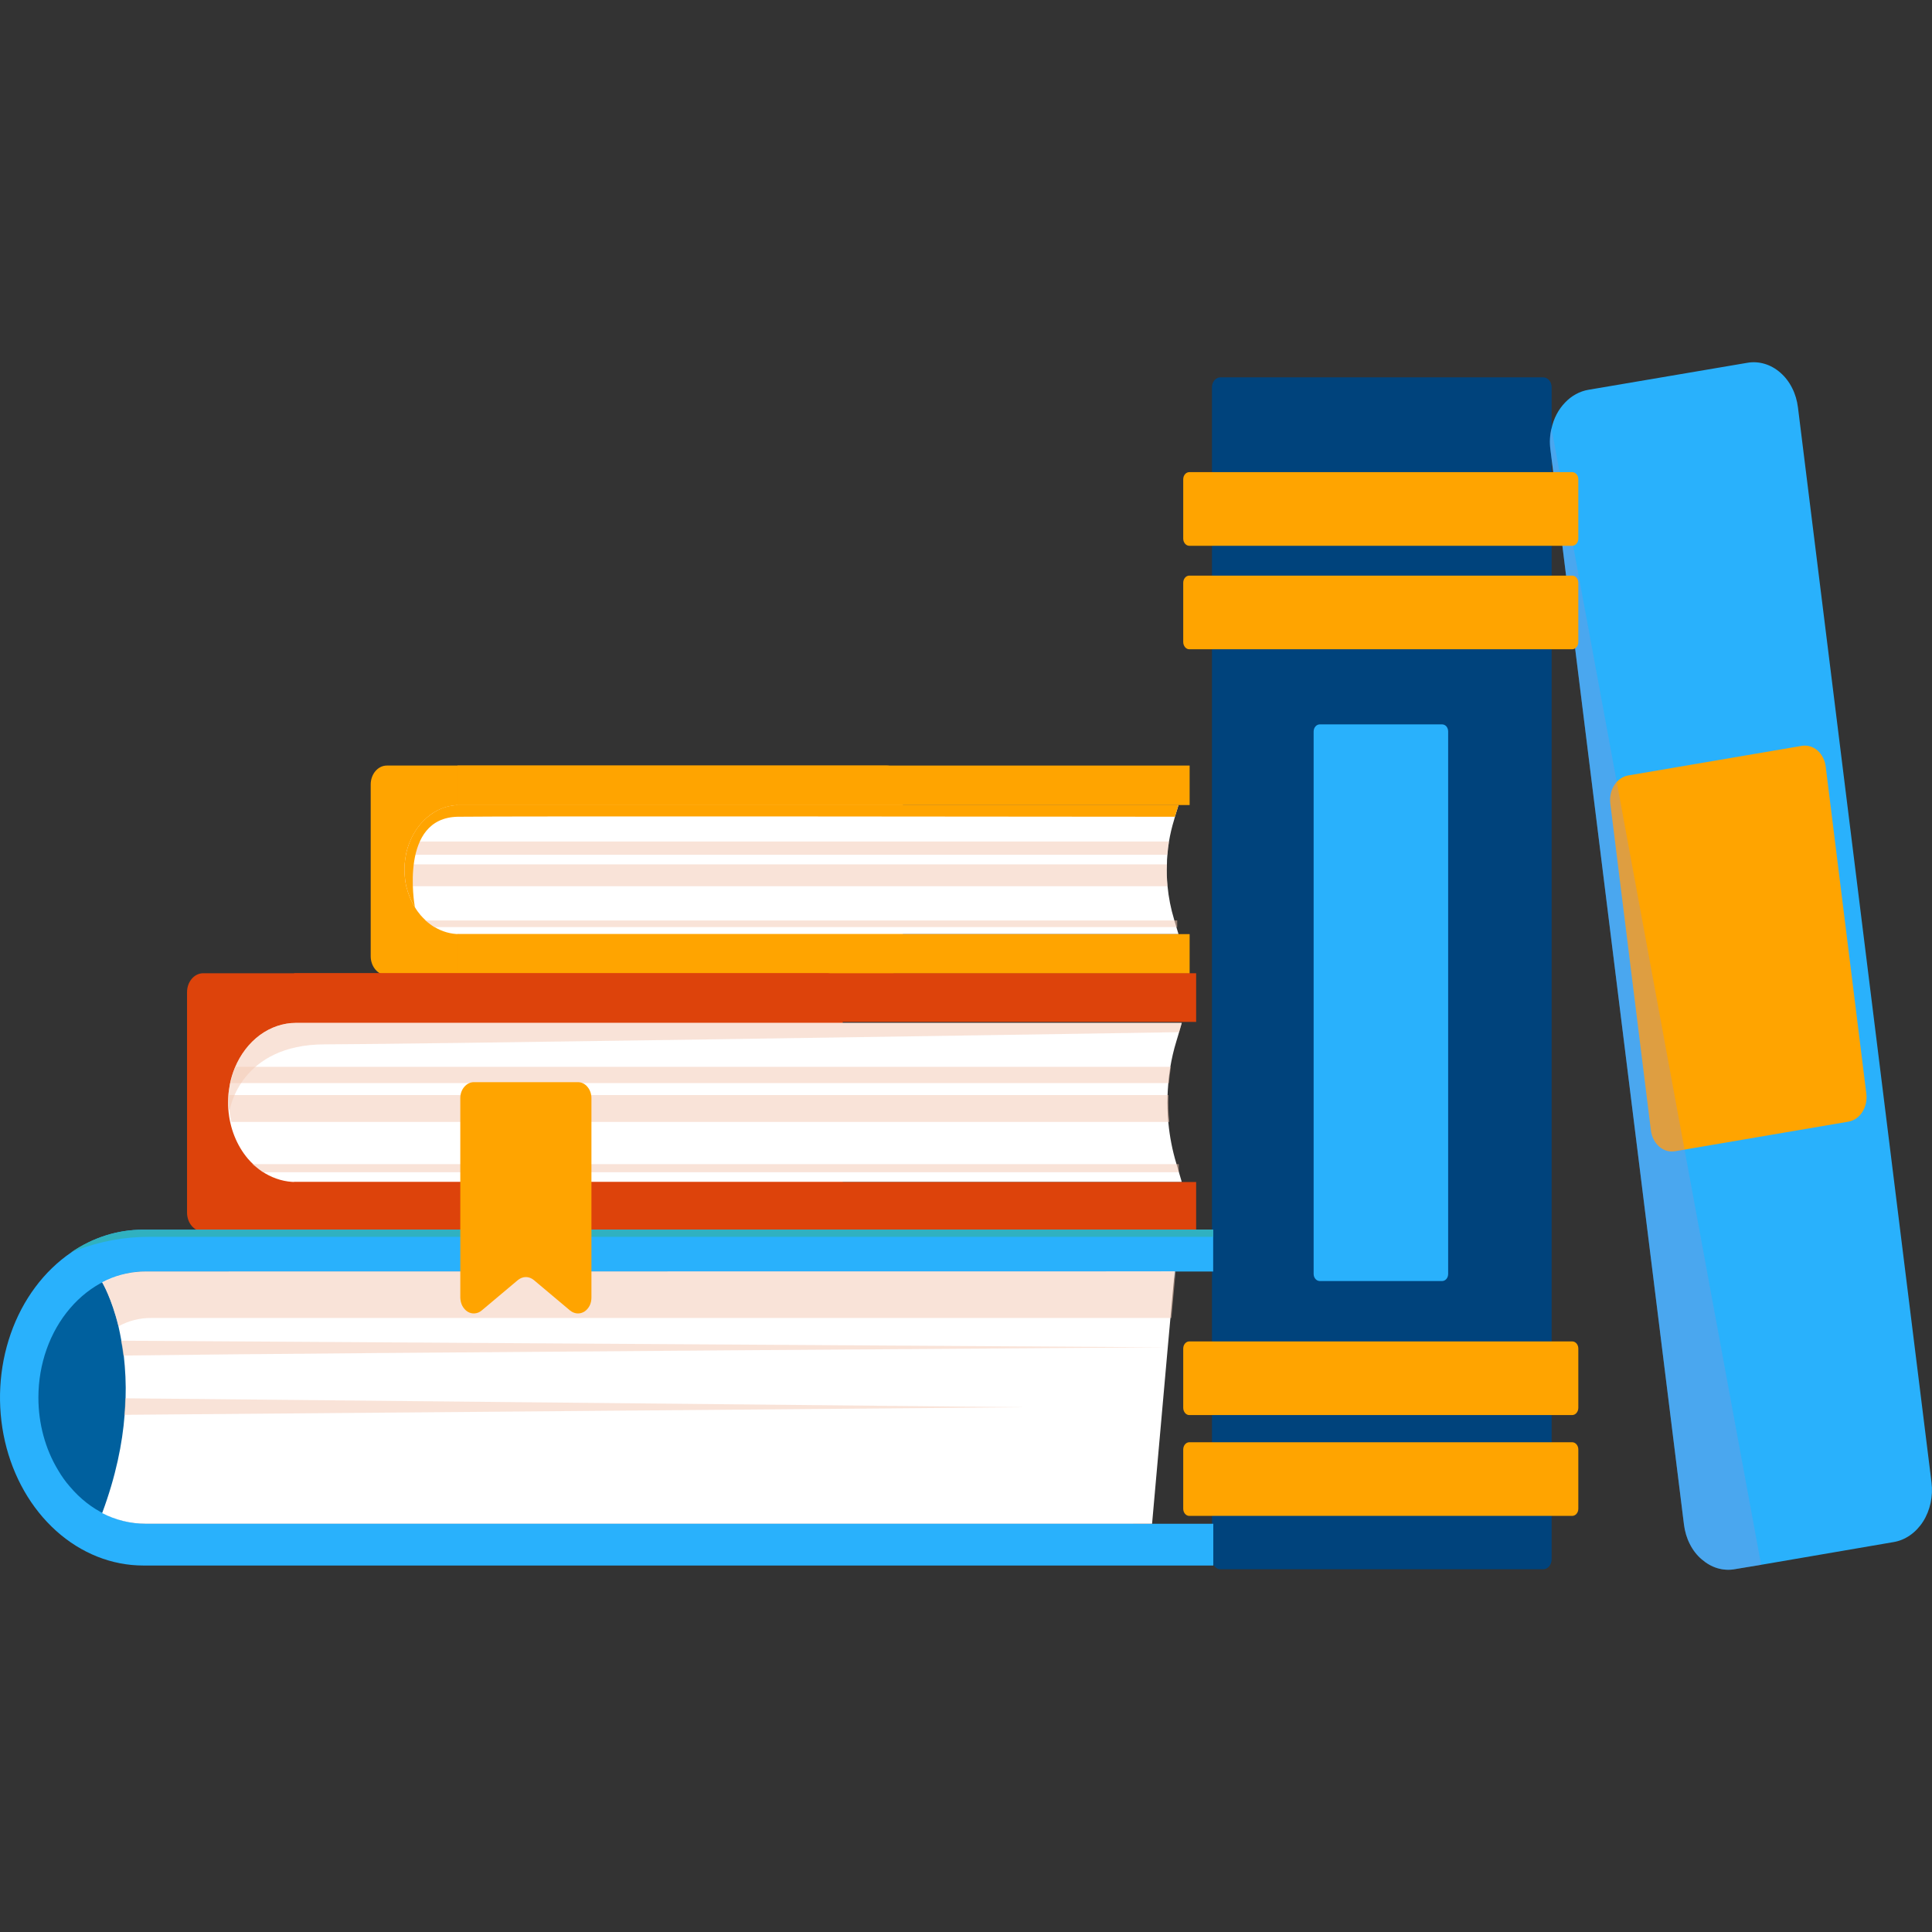
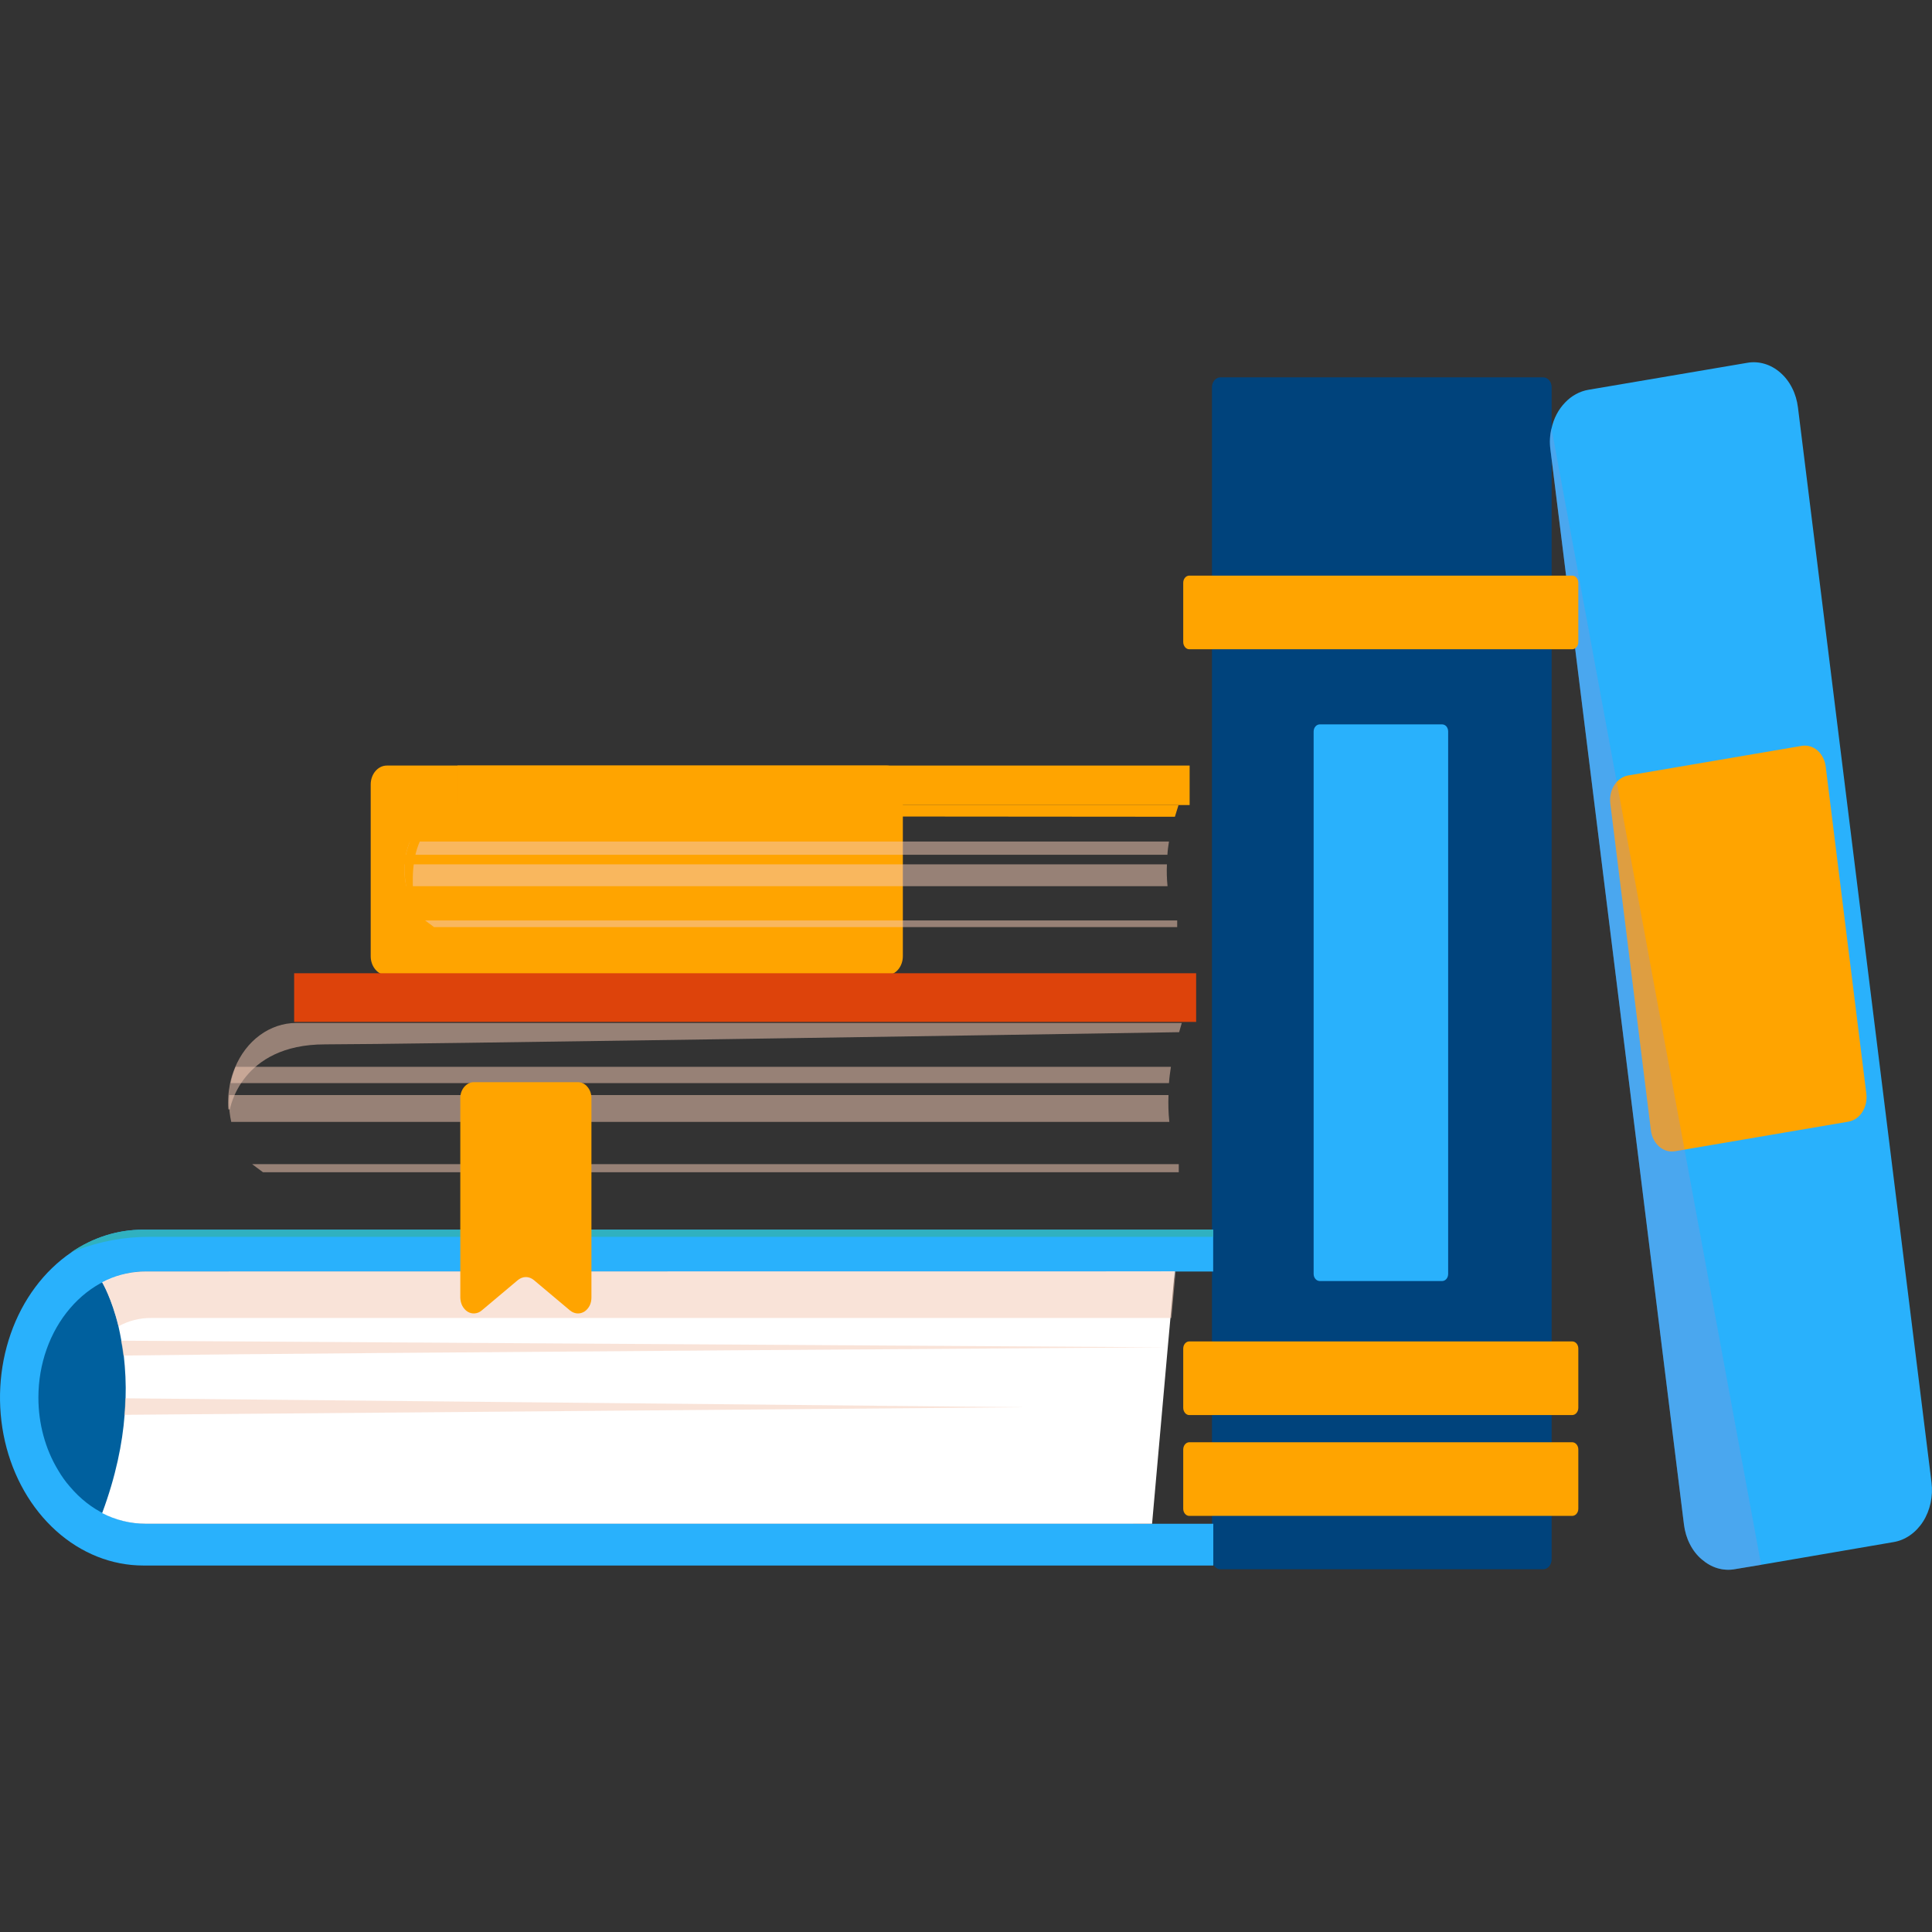
<svg xmlns="http://www.w3.org/2000/svg" width="16" height="16" viewBox="0 0 16 16" fill="none">
  <rect x="0" y="0" width="16" height="16" fill="#333333" stroke="none" />
  <path d="M7.343 6.34H3.204C3.13 6.34 3.07 6.41 3.07 6.497V7.919C3.07 8.005 3.13 8.076 3.204 8.076H7.343C7.417 8.076 7.477 8.005 7.477 7.919V6.497C7.477 6.41 7.417 6.34 7.343 6.34Z" fill="#FFA400" />
-   <path d="M9.742 7.677L9.76 7.736H3.806C3.734 7.736 3.663 7.716 3.598 7.677C3.572 7.662 3.548 7.643 3.525 7.622C3.51 7.609 3.497 7.594 3.483 7.579C3.466 7.559 3.45 7.537 3.436 7.513C3.403 7.46 3.379 7.401 3.364 7.338C3.355 7.294 3.35 7.248 3.35 7.201C3.35 7.187 3.35 7.172 3.351 7.158C3.353 7.131 3.357 7.105 3.362 7.078C3.369 7.04 3.381 7.004 3.395 6.969C3.433 6.878 3.491 6.802 3.564 6.748C3.636 6.695 3.72 6.667 3.806 6.667H9.76L9.73 6.765L9.723 6.791C9.705 6.849 9.691 6.909 9.681 6.969C9.675 7.005 9.671 7.042 9.668 7.079C9.665 7.105 9.664 7.132 9.664 7.159C9.661 7.219 9.663 7.279 9.669 7.339C9.678 7.432 9.696 7.524 9.723 7.613L9.726 7.624L9.742 7.677Z" fill="white" />
  <g style="mix-blend-mode:multiply" opacity="0.52">
    <path d="M9.681 6.969C9.675 7.005 9.67 7.042 9.668 7.079H3.361C3.369 7.041 3.38 7.004 3.395 6.969H9.681Z" fill="#F4CAB5" />
  </g>
  <g style="mix-blend-mode:multiply" opacity="0.52">
    <path d="M9.669 7.339H3.365C3.354 7.294 3.349 7.248 3.35 7.201C3.35 7.188 3.35 7.173 3.351 7.158H9.664C9.661 7.218 9.663 7.279 9.669 7.339Z" fill="#F4CAB5" />
  </g>
  <g style="mix-blend-mode:multiply" opacity="0.52">
    <path d="M3.521 7.623H9.723H9.749V7.678H9.739H3.595L3.521 7.623Z" fill="#F4CAB5" />
  </g>
  <path d="M9.852 6.34H3.789V6.667H9.852V6.34Z" fill="#FFA400" />
-   <path d="M9.852 7.736H3.789V8.063H9.852V7.736Z" fill="#FFA400" />
-   <path d="M6.845 8.06H1.683C1.609 8.06 1.549 8.13 1.549 8.217V10.042C1.549 10.129 1.609 10.199 1.683 10.199H6.845C6.919 10.199 6.979 10.129 6.979 10.042V8.217C6.979 8.13 6.919 8.06 6.845 8.06Z" fill="#DD430B" />
-   <path d="M9.766 9.717L9.787 9.789H2.451C2.362 9.789 2.275 9.764 2.195 9.717C2.163 9.698 2.133 9.675 2.105 9.649C2.087 9.633 2.069 9.615 2.053 9.596C1.96 9.486 1.902 9.341 1.891 9.186C1.889 9.168 1.889 9.149 1.889 9.13C1.889 9.112 1.89 9.095 1.891 9.077C1.893 9.044 1.898 9.011 1.904 8.978C1.913 8.932 1.927 8.886 1.945 8.843C1.991 8.732 2.063 8.638 2.152 8.572C2.242 8.506 2.346 8.471 2.451 8.471H9.787L9.765 8.547L9.742 8.624C9.72 8.695 9.703 8.769 9.691 8.843C9.684 8.888 9.678 8.933 9.675 8.978C9.672 9.011 9.67 9.044 9.669 9.077C9.667 9.151 9.669 9.225 9.676 9.299C9.687 9.414 9.709 9.527 9.742 9.636L9.746 9.649L9.766 9.717Z" fill="white" />
+   <path d="M9.852 7.736V8.063H9.852V7.736Z" fill="#FFA400" />
  <g style="mix-blend-mode:multiply" opacity="0.52">
    <path d="M9.697 8.835C9.69 8.88 9.684 8.925 9.681 8.97H1.91C1.92 8.923 1.933 8.878 1.951 8.835H9.697Z" fill="#F4CAB5" />
  </g>
  <g style="mix-blend-mode:multiply" opacity="0.52">
    <path d="M9.684 9.291H1.915C1.903 9.236 1.896 9.179 1.896 9.122C1.896 9.104 1.897 9.086 1.898 9.069H9.677C9.674 9.143 9.676 9.217 9.684 9.291Z" fill="#F4CAB5" />
  </g>
  <g style="mix-blend-mode:multiply" opacity="0.52">
    <path d="M2.088 9.641H9.729H9.762V9.708H9.749H2.178L2.088 9.641Z" fill="#F4CAB5" />
  </g>
  <path d="M9.906 8.06H2.436V8.463H9.906V8.06Z" fill="#DD430B" />
-   <path d="M9.906 9.789H2.436V10.192H9.906V9.789Z" fill="#DD430B" />
  <path d="M12.78 3.125H10.107C10.069 3.125 10.037 3.162 10.037 3.207V12.913C10.037 12.959 10.069 12.996 10.107 12.996H12.78C12.819 12.996 12.85 12.959 12.85 12.913V3.207C12.85 3.162 12.819 3.125 12.78 3.125Z" fill="#00437C" />
  <path d="M15.681 12.771L14.585 12.959L14.368 12.995C14.32 13.004 14.271 13.001 14.223 12.987C14.176 12.973 14.131 12.947 14.092 12.913C14.052 12.879 14.019 12.836 13.994 12.786C13.969 12.737 13.953 12.682 13.946 12.626L12.84 3.723C12.832 3.664 12.835 3.605 12.849 3.548C12.867 3.465 12.906 3.391 12.961 3.334C13.015 3.277 13.083 3.24 13.155 3.228L14.468 3.005C14.516 2.996 14.566 2.999 14.613 3.013C14.661 3.027 14.705 3.052 14.745 3.087C14.784 3.121 14.817 3.164 14.842 3.214C14.867 3.263 14.883 3.318 14.89 3.375L15.996 12.277C16.01 12.392 15.985 12.508 15.926 12.601C15.867 12.693 15.779 12.755 15.681 12.771Z" fill="#29B1FC" />
  <path d="M15.308 9.289L13.871 9.534C13.825 9.542 13.778 9.528 13.741 9.496C13.703 9.463 13.679 9.415 13.672 9.361L13.336 6.655C13.329 6.601 13.341 6.546 13.369 6.502C13.397 6.459 13.438 6.43 13.484 6.422L14.921 6.177C14.967 6.169 15.014 6.183 15.052 6.215C15.089 6.248 15.114 6.297 15.12 6.351L15.456 9.056C15.463 9.11 15.451 9.165 15.423 9.209C15.396 9.252 15.354 9.281 15.308 9.289Z" fill="#FFA400" />
  <g style="mix-blend-mode:multiply" opacity="0.31">
    <path d="M14.585 12.959L14.368 12.995C14.32 13.004 14.271 13.001 14.223 12.987C14.176 12.973 14.131 12.947 14.092 12.913C14.052 12.879 14.019 12.836 13.994 12.786C13.969 12.737 13.953 12.682 13.946 12.626L12.84 3.723C12.832 3.665 12.835 3.605 12.849 3.548H12.849L14.585 12.959Z" fill="#9590D1" />
  </g>
-   <path d="M13.02 3.91H9.849C9.822 3.91 9.799 3.936 9.799 3.969V4.461C9.799 4.493 9.822 4.52 9.849 4.52H13.02C13.048 4.52 13.071 4.493 13.071 4.461V3.969C13.071 3.936 13.048 3.91 13.02 3.91Z" fill="#FFA400" />
  <path d="M13.02 4.767H9.849C9.822 4.767 9.799 4.793 9.799 4.826V5.317C9.799 5.35 9.822 5.377 9.849 5.377H13.02C13.048 5.377 13.071 5.35 13.071 5.317V4.826C13.071 4.793 13.048 4.767 13.02 4.767Z" fill="#FFA400" />
  <path d="M11.943 5.999H10.93C10.902 5.999 10.879 6.025 10.879 6.058V10.55C10.879 10.583 10.902 10.609 10.93 10.609H11.943C11.971 10.609 11.993 10.583 11.993 10.55V6.058C11.993 6.025 11.971 5.999 11.943 5.999Z" fill="#29B1FC" />
  <path d="M13.02 11.109H9.849C9.822 11.109 9.799 11.135 9.799 11.168V11.659C9.799 11.692 9.822 11.719 9.849 11.719H13.02C13.048 11.719 13.071 11.692 13.071 11.659V11.168C13.071 11.135 13.048 11.109 13.02 11.109Z" fill="#FFA400" />
  <path d="M13.02 11.944H9.849C9.822 11.944 9.799 11.971 9.799 12.004V12.495C9.799 12.528 9.822 12.554 9.849 12.554H13.02C13.048 12.554 13.071 12.528 13.071 12.495V12.004C13.071 11.971 13.048 11.944 13.02 11.944Z" fill="#FFA400" />
  <path d="M9.469 12.114L9.384 12.619H10.048V12.965H1.187C0.926 12.965 0.672 12.864 0.465 12.678C0.258 12.492 0.109 12.232 0.041 11.937C-0.027 11.641 -0.01 11.328 0.089 11.045C0.188 10.762 0.364 10.526 0.59 10.372C0.771 10.248 0.977 10.183 1.186 10.184H10.047V10.53H9.732L9.469 12.114Z" fill="#29B1FC" />
  <path d="M10.046 10.183V10.243H1.237C1.032 10.242 0.829 10.28 0.635 10.353C0.608 10.364 0.592 10.371 0.588 10.372C0.769 10.248 0.975 10.183 1.184 10.184L10.046 10.183Z" fill="#30B1C0" />
  <path d="M9.616 10.529L9.581 10.915L9.429 12.619H1.21C1.093 12.619 0.977 12.592 0.869 12.54C0.761 12.488 0.663 12.411 0.58 12.313C0.543 12.271 0.51 12.225 0.481 12.175C0.375 12 0.318 11.79 0.318 11.574C0.318 11.297 0.412 11.031 0.58 10.835C0.747 10.639 0.974 10.529 1.21 10.529H9.616Z" fill="#00609E" />
  <path d="M9.728 10.529L9.693 10.915L9.671 11.158L9.541 12.619H1.206C1.082 12.619 0.959 12.589 0.846 12.531C0.846 12.53 0.847 12.529 0.847 12.528C0.959 12.226 1.014 11.954 1.032 11.717C1.037 11.67 1.039 11.624 1.04 11.58C1.044 11.462 1.038 11.343 1.025 11.226C1.019 11.183 1.013 11.142 1.005 11.103C0.998 11.061 0.989 11.021 0.981 10.984C0.924 10.75 0.847 10.622 0.847 10.622L0.846 10.619C0.947 10.566 1.056 10.537 1.167 10.531C1.182 10.531 1.197 10.53 1.213 10.53L9.728 10.529Z" fill="white" />
  <g style="mix-blend-mode:multiply" opacity="0.52">
    <path d="M9.736 10.529L9.701 10.915H1.253C1.159 10.914 1.066 10.937 0.981 10.984C0.924 10.749 0.848 10.621 0.848 10.621C0.949 10.568 1.057 10.537 1.167 10.531C1.182 10.531 1.198 10.53 1.213 10.53L9.736 10.529Z" fill="#F4CAB5" />
  </g>
  <g style="mix-blend-mode:multiply" opacity="0.52">
    <path d="M9.668 11.158C9.668 11.158 2.935 11.201 1.021 11.226C1.016 11.183 1.01 11.142 1.002 11.103L9.668 11.158Z" fill="#F4CAB5" />
  </g>
  <g style="mix-blend-mode:multiply" opacity="0.52">
    <path d="M8.488 11.654L1.029 11.717C1.034 11.67 1.036 11.624 1.037 11.58L8.488 11.654Z" fill="#F4CAB5" />
  </g>
  <path d="M9.76 6.667L9.73 6.764C8.603 6.763 4.219 6.758 3.791 6.764C3.307 6.773 3.431 7.486 3.436 7.513C3.403 7.46 3.379 7.4 3.364 7.338C3.355 7.293 3.35 7.247 3.35 7.201C3.35 7.186 3.35 7.172 3.351 7.158C3.353 7.131 3.357 7.104 3.362 7.078C3.369 7.04 3.381 7.003 3.395 6.968C3.433 6.877 3.491 6.801 3.564 6.748C3.636 6.694 3.72 6.666 3.806 6.667L9.76 6.667Z" fill="#FFA400" />
  <g style="mix-blend-mode:multiply" opacity="0.52">
    <path d="M9.787 8.472L9.765 8.548C8.389 8.57 3.298 8.649 2.691 8.649C1.99 8.649 1.904 9.188 1.904 9.188L1.891 9.187C1.889 9.168 1.889 9.15 1.889 9.131C1.889 9.113 1.89 9.096 1.891 9.078C1.893 9.044 1.898 9.011 1.904 8.979C1.913 8.932 1.927 8.887 1.945 8.844C1.991 8.732 2.063 8.638 2.152 8.573C2.242 8.507 2.346 8.472 2.451 8.472H9.787Z" fill="#F4CAB5" />
  </g>
  <path d="M4.721 10.853L4.42 10.6C4.401 10.585 4.379 10.576 4.355 10.576C4.332 10.576 4.309 10.585 4.29 10.6L3.989 10.853C3.973 10.867 3.953 10.875 3.932 10.877C3.912 10.879 3.891 10.874 3.873 10.863C3.855 10.852 3.84 10.835 3.829 10.815C3.818 10.794 3.813 10.771 3.812 10.747V9.093C3.812 9.059 3.824 9.025 3.845 9.001C3.866 8.976 3.895 8.962 3.924 8.962H4.786C4.816 8.962 4.845 8.976 4.865 9.001C4.886 9.025 4.898 9.059 4.898 9.093V10.746C4.898 10.77 4.893 10.794 4.882 10.815C4.871 10.835 4.856 10.852 4.838 10.863C4.819 10.874 4.799 10.879 4.778 10.877C4.758 10.875 4.738 10.867 4.721 10.853Z" fill="#FFA400" />
</svg>